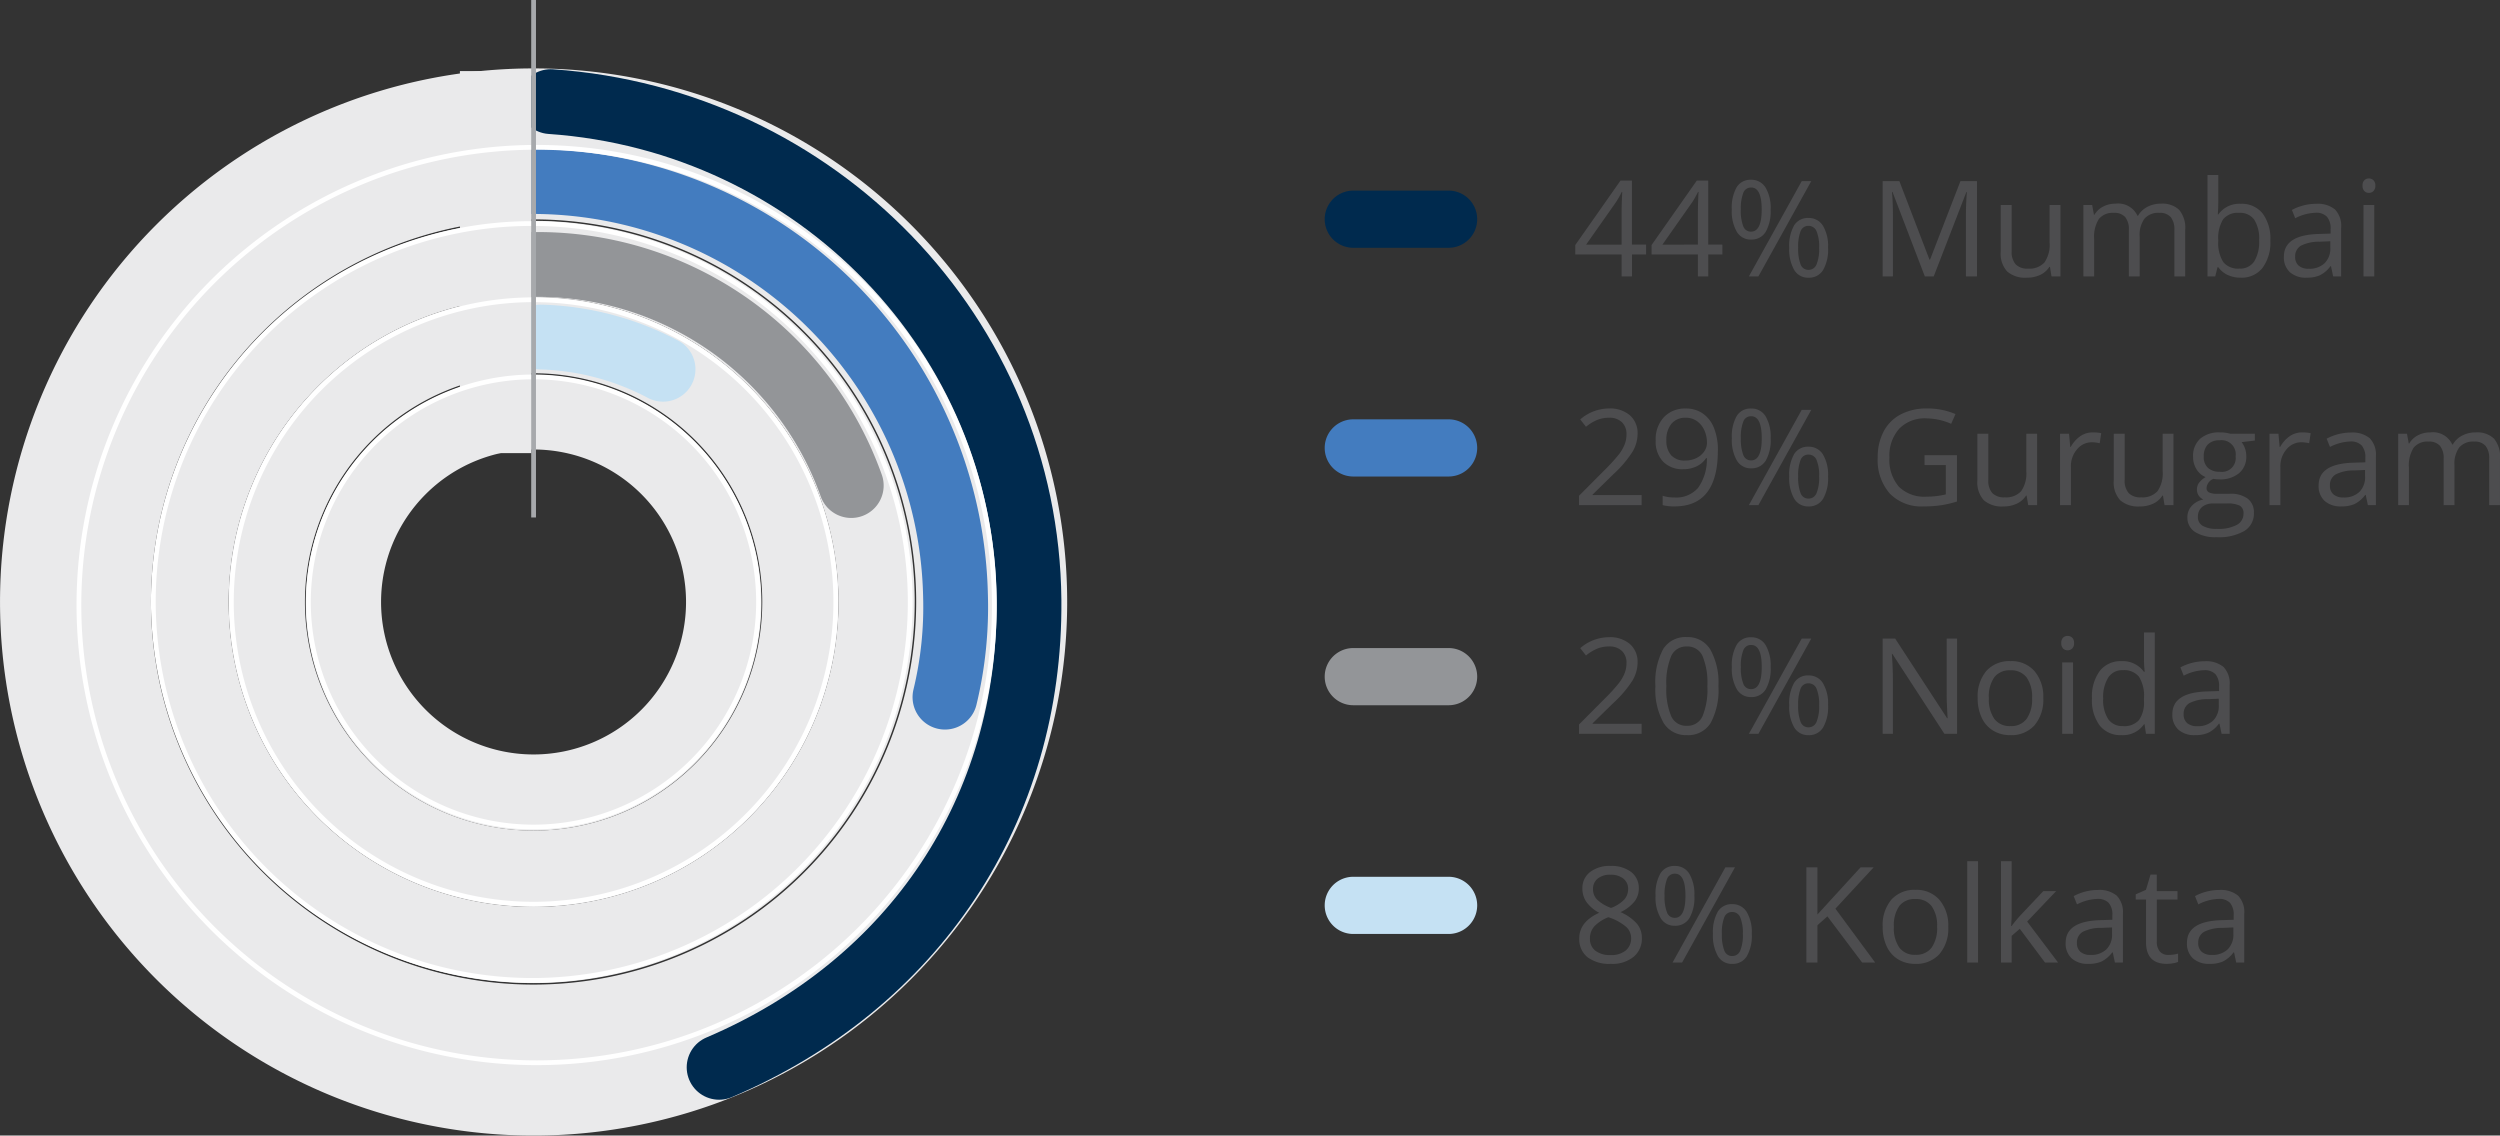
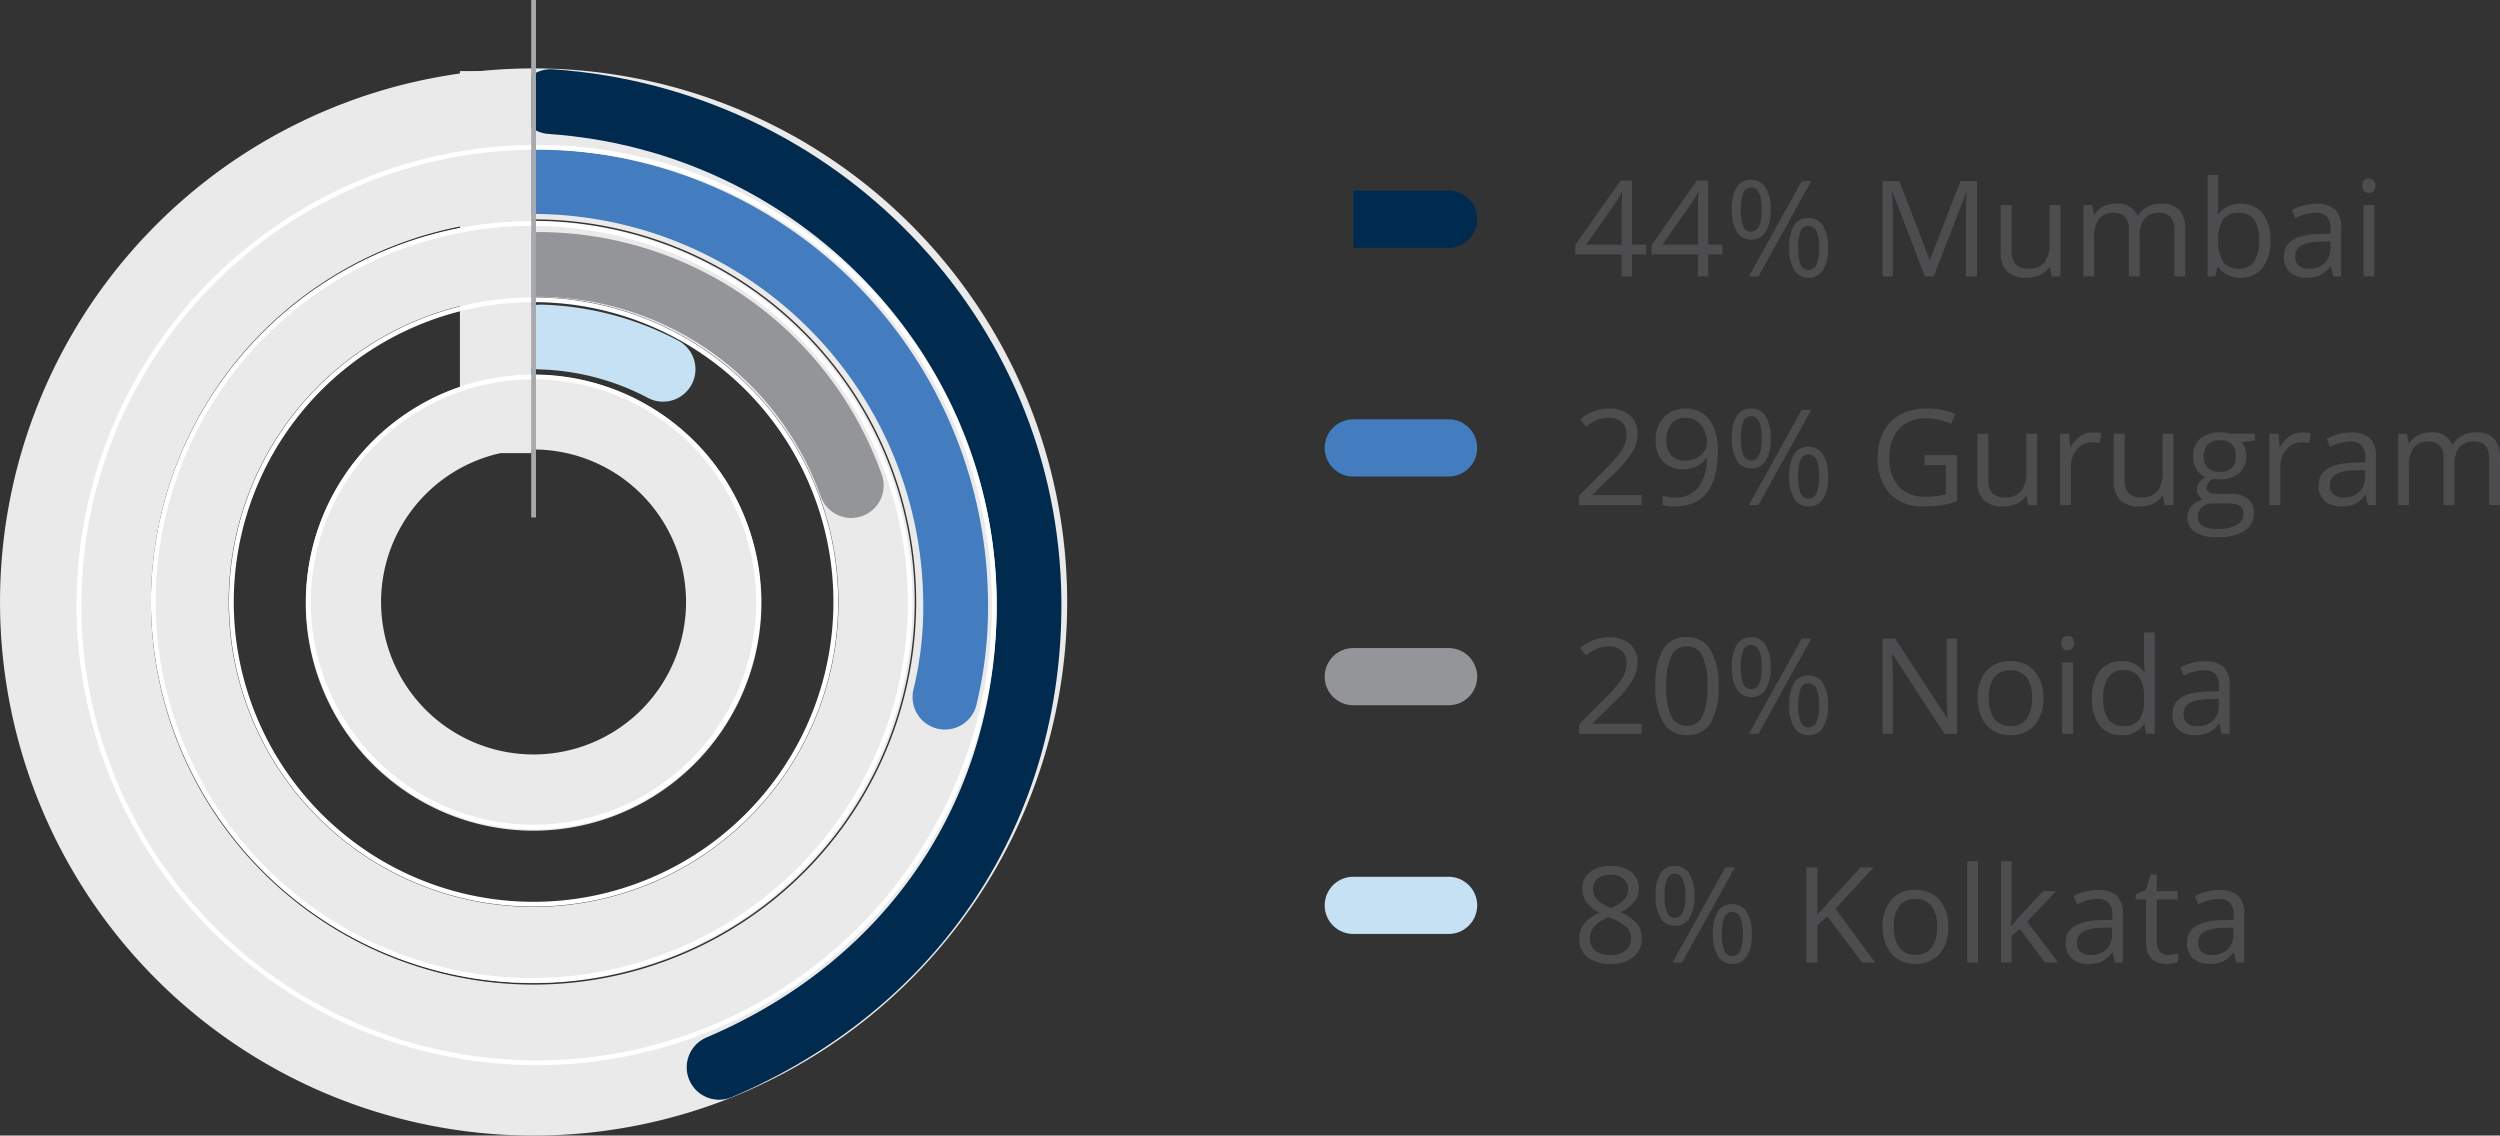
<svg xmlns="http://www.w3.org/2000/svg" width="262.323" height="119.154" viewBox="0 0 262.323 119.154">
  <rect x="0" y="0" width="262.323" height="119.154" fill="#333333" stroke="none" />
  <defs>
    <clipPath id="clip-path">
      <rect id="Rectangle_67498" data-name="Rectangle 67498" width="111.978" height="119.153" fill="none" />
    </clipPath>
    <clipPath id="clip-path-2">
      <path id="Path_974" data-name="Path 974" d="M8,62.348a47.989,47.989,0,1,1,47.989,47.99A47.989,47.989,0,0,1,8,62.348m-8,0A55.988,55.988,0,1,0,55.989,6.36,55.988,55.988,0,0,0,0,62.348" transform="translate(-0.001 -6.36)" fill="none" />
    </clipPath>
    <clipPath id="clip-path-4">
      <path id="Path_977" data-name="Path 977" d="M14.951,61.457A40.147,40.147,0,1,1,55.1,101.6,40.148,40.148,0,0,1,14.951,61.457m-8.029,0A48.177,48.177,0,1,0,55.1,13.281,48.176,48.176,0,0,0,6.922,61.457" transform="translate(-6.922 -13.281)" fill="none" />
    </clipPath>
    <clipPath id="clip-path-6">
      <path id="Path_980" data-name="Path 980" d="M22.173,60.524A31.993,31.993,0,1,1,54.165,92.517,31.992,31.992,0,0,1,22.173,60.524m-8,0a39.991,39.991,0,1,0,39.99-39.991,39.99,39.99,0,0,0-39.99,39.991" transform="translate(-14.175 -20.533)" fill="none" />
    </clipPath>
    <clipPath id="clip-path-8">
      <path id="Path_983" data-name="Path 983" d="M29.26,59.613a23.994,23.994,0,1,1,23.994,24,23.995,23.995,0,0,1-23.994-24m-8,0A31.993,31.993,0,1,0,53.254,27.62,31.992,31.992,0,0,0,21.261,59.613" transform="translate(-21.261 -27.62)" fill="none" />
    </clipPath>
  </defs>
  <g id="Group_152441" data-name="Group 152441" transform="translate(-909 -954)">
    <path id="Path_1087" data-name="Path 1087" d="M7.725-2.3H6.241V0H5.154V-2.3H.294v-.991l4.744-6.761h1.2v6.72H7.725ZM5.154-3.329V-6.651q0-.978.068-2.208H5.168a10.272,10.272,0,0,1-.615,1.087L1.429-3.329ZM15.729-2.3H14.246V0H13.159V-2.3H8.3v-.991l4.744-6.761h1.2v6.72h1.483Zm-2.57-1.032V-6.651q0-.978.068-2.208h-.055a10.272,10.272,0,0,1-.615,1.087L9.434-3.329Zm4.5-3.685a4.583,4.583,0,0,0,.253,1.743.851.851,0,0,0,.82.581q1.121,0,1.121-2.324T18.737-9.324a.851.851,0,0,0-.82.574A4.528,4.528,0,0,0,17.664-7.014Zm3.131,0a4.32,4.32,0,0,1-.523,2.355,1.72,1.72,0,0,1-1.535.8,1.678,1.678,0,0,1-1.487-.813,4.289,4.289,0,0,1-.53-2.338,4.342,4.342,0,0,1,.509-2.338,1.68,1.68,0,0,1,1.507-.786,1.716,1.716,0,0,1,1.524.813A4.207,4.207,0,0,1,20.795-7.014ZM23.68-3.008a4.579,4.579,0,0,0,.253,1.747.855.855,0,0,0,.827.578.893.893,0,0,0,.848-.571,4.26,4.26,0,0,0,.273-1.753,4.165,4.165,0,0,0-.273-1.733A.894.894,0,0,0,24.76-5.3a.855.855,0,0,0-.827.564A4.469,4.469,0,0,0,23.68-3.008Zm3.138,0A4.3,4.3,0,0,1,26.294-.66a1.72,1.72,0,0,1-1.535.8,1.674,1.674,0,0,1-1.494-.813,4.319,4.319,0,0,1-.523-2.331,4.342,4.342,0,0,1,.509-2.338,1.68,1.68,0,0,1,1.507-.786,1.728,1.728,0,0,1,1.514.8A4.135,4.135,0,0,1,26.817-3.008ZM25.054-9.994,19.51,0h-1l5.544-9.994ZM36.969,0,33.578-8.859h-.055q.1,1.053.1,2.5V0H32.546V-9.994H34.3L37.461-1.75h.055l3.192-8.244h1.736V0H41.282V-6.439q0-1.107.1-2.406h-.055L37.905,0Zm9.112-7.492v4.86A1.955,1.955,0,0,0,46.5-1.265,1.7,1.7,0,0,0,47.8-.813a2.13,2.13,0,0,0,1.719-.643,3.241,3.241,0,0,0,.543-2.1V-7.492H51.2V0h-.937L50.1-1h-.062a2.262,2.262,0,0,1-.967.848A3.251,3.251,0,0,1,47.66.137a2.864,2.864,0,0,1-2.047-.649,2.765,2.765,0,0,1-.68-2.078v-4.9ZM63.157,0V-4.874a2.023,2.023,0,0,0-.383-1.343,1.481,1.481,0,0,0-1.189-.448,1.92,1.92,0,0,0-1.565.608,2.891,2.891,0,0,0-.506,1.873V0H58.379V-4.874A2.023,2.023,0,0,0,58-6.217a1.49,1.49,0,0,0-1.2-.448,1.853,1.853,0,0,0-1.562.639,3.459,3.459,0,0,0-.5,2.1V0H53.607V-7.492h.923l.185,1.025h.055a2.23,2.23,0,0,1,.906-.854,2.767,2.767,0,0,1,1.309-.308,2.226,2.226,0,0,1,2.3,1.271h.055a2.389,2.389,0,0,1,.971-.93,3.012,3.012,0,0,1,1.449-.342,2.537,2.537,0,0,1,1.9.653,2.921,2.921,0,0,1,.632,2.088V0Zm6.959-7.615A2.785,2.785,0,0,1,72.41-6.607a4.426,4.426,0,0,1,.817,2.854A4.458,4.458,0,0,1,72.4-.885,2.774,2.774,0,0,1,70.116.137a3.242,3.242,0,0,1-1.336-.27,2.513,2.513,0,0,1-1.015-.831h-.082L67.443,0H66.63V-10.637h1.135v2.584q0,.868-.055,1.559h.055A2.694,2.694,0,0,1,70.116-7.615Zm-.164.95A1.981,1.981,0,0,0,68.277-6a3.76,3.76,0,0,0-.513,2.246,3.749,3.749,0,0,0,.526,2.259,2,2,0,0,0,1.688.68,1.75,1.75,0,0,0,1.559-.762,3.917,3.917,0,0,0,.513-2.191,3.765,3.765,0,0,0-.513-2.181A1.817,1.817,0,0,0,69.952-6.665ZM79.816,0l-.226-1.066h-.055a3.153,3.153,0,0,1-1.118.954,3.407,3.407,0,0,1-1.391.25,2.5,2.5,0,0,1-1.747-.574,2.094,2.094,0,0,1-.632-1.634q0-2.27,3.63-2.379l1.271-.041v-.465a1.9,1.9,0,0,0-.379-1.3,1.56,1.56,0,0,0-1.213-.42,4.944,4.944,0,0,0-2.119.574l-.349-.868A5.332,5.332,0,0,1,76.7-7.444a5.255,5.255,0,0,1,1.323-.171,2.854,2.854,0,0,1,1.986.595,2.482,2.482,0,0,1,.646,1.907V0ZM77.253-.8a2.3,2.3,0,0,0,1.665-.581,2.15,2.15,0,0,0,.6-1.627v-.677l-1.135.048a4.128,4.128,0,0,0-1.952.42,1.268,1.268,0,0,0-.6,1.159,1.169,1.169,0,0,0,.373.937A1.546,1.546,0,0,0,77.253-.8ZM84.13,0H83V-7.492H84.13ZM82.9-9.522a.754.754,0,0,1,.191-.571.669.669,0,0,1,.479-.181.669.669,0,0,1,.472.185.74.74,0,0,1,.2.567.752.752,0,0,1-.2.571.662.662,0,0,1-.472.188.655.655,0,0,1-.479-.188A.768.768,0,0,1,82.9-9.522Z" transform="translate(1074 983)" fill="#4d4d4f" />
    <path id="Path_1088" data-name="Path 1088" d="M7.253,0H.684V-.978L3.315-3.623A19.38,19.38,0,0,0,4.9-5.359a4.431,4.431,0,0,0,.574-1.012,2.9,2.9,0,0,0,.191-1.06A1.68,1.68,0,0,0,5.182-8.7a1.859,1.859,0,0,0-1.347-.468,3.386,3.386,0,0,0-1.179.205,4.7,4.7,0,0,0-1.241.745l-.6-.772a4.607,4.607,0,0,1,3.008-1.148,3.178,3.178,0,0,1,2.208.721,2.48,2.48,0,0,1,.8,1.938A3.743,3.743,0,0,1,6.3-5.6a11.935,11.935,0,0,1-2,2.352L2.112-1.107v.055H7.253Zm8.06-5.011A7.3,7.3,0,0,1,14.5-1.142,2.76,2.76,0,0,1,12,.137,2.737,2.737,0,0,1,9.543-1.172,7.154,7.154,0,0,1,8.7-5.011a7.3,7.3,0,0,1,.813-3.876A2.747,2.747,0,0,1,12-10.151a2.752,2.752,0,0,1,2.471,1.319A7.123,7.123,0,0,1,15.313-5.011Zm-5.462,0a7.319,7.319,0,0,0,.513,3.175A1.715,1.715,0,0,0,12-.841a1.716,1.716,0,0,0,1.644-1.008,7.376,7.376,0,0,0,.509-3.162,7.327,7.327,0,0,0-.509-3.155,1.717,1.717,0,0,0-1.644-1,1.716,1.716,0,0,0-1.634.988A7.271,7.271,0,0,0,9.851-5.011Zm7.813-2a4.583,4.583,0,0,0,.253,1.743.851.851,0,0,0,.82.581q1.121,0,1.121-2.324T18.737-9.324a.851.851,0,0,0-.82.574A4.528,4.528,0,0,0,17.664-7.014Zm3.131,0a4.32,4.32,0,0,1-.523,2.355,1.72,1.72,0,0,1-1.535.8,1.678,1.678,0,0,1-1.487-.813,4.289,4.289,0,0,1-.53-2.338,4.342,4.342,0,0,1,.509-2.338,1.68,1.68,0,0,1,1.507-.786,1.716,1.716,0,0,1,1.524.813A4.207,4.207,0,0,1,20.795-7.014ZM23.68-3.008a4.579,4.579,0,0,0,.253,1.747.855.855,0,0,0,.827.578.893.893,0,0,0,.848-.571,4.26,4.26,0,0,0,.273-1.753,4.165,4.165,0,0,0-.273-1.733A.894.894,0,0,0,24.76-5.3a.855.855,0,0,0-.827.564A4.469,4.469,0,0,0,23.68-3.008Zm3.138,0A4.3,4.3,0,0,1,26.294-.66a1.72,1.72,0,0,1-1.535.8,1.674,1.674,0,0,1-1.494-.813,4.319,4.319,0,0,1-.523-2.331,4.342,4.342,0,0,1,.509-2.338,1.68,1.68,0,0,1,1.507-.786,1.728,1.728,0,0,1,1.514.8A4.135,4.135,0,0,1,26.817-3.008ZM25.054-9.994,19.51,0h-1l5.544-9.994ZM40.353,0H39.026L33.564-8.388H33.51q.109,1.477.109,2.707V0H32.546V-9.994h1.313l5.448,8.354h.055q-.014-.185-.062-1.186t-.034-1.432V-9.994h1.087ZM49.4-3.753a4.133,4.133,0,0,1-.923,2.861A3.25,3.25,0,0,1,45.924.137,3.377,3.377,0,0,1,44.14-.335a3.113,3.113,0,0,1-1.2-1.354,4.717,4.717,0,0,1-.424-2.064,4.127,4.127,0,0,1,.916-2.854,3.24,3.24,0,0,1,2.543-1.022,3.169,3.169,0,0,1,2.5,1.046A4.115,4.115,0,0,1,49.4-3.753Zm-5.708,0a3.556,3.556,0,0,0,.574,2.188,1.993,1.993,0,0,0,1.688.752,2.006,2.006,0,0,0,1.692-.749,3.538,3.538,0,0,0,.578-2.191,3.481,3.481,0,0,0-.578-2.17,2.03,2.03,0,0,0-1.706-.742,2,2,0,0,0-1.682.731A3.52,3.52,0,0,0,43.688-3.753ZM52.521,0H51.386V-7.492h1.135ZM51.29-9.522a.754.754,0,0,1,.191-.571.669.669,0,0,1,.479-.181.669.669,0,0,1,.472.185.74.74,0,0,1,.2.567.752.752,0,0,1-.2.571.662.662,0,0,1-.472.188.655.655,0,0,1-.479-.188A.768.768,0,0,1,51.29-9.522ZM60.026-1h-.062A2.666,2.666,0,0,1,57.613.137a2.782,2.782,0,0,1-2.287-1,4.423,4.423,0,0,1-.817-2.857A4.5,4.5,0,0,1,55.33-6.6a2.76,2.76,0,0,1,2.283-1.025,2.724,2.724,0,0,1,2.338,1.107h.089l-.048-.54-.027-.526v-3.049H61.1V0h-.923Zm-2.27.191a2.066,2.066,0,0,0,1.685-.632,3.2,3.2,0,0,0,.523-2.041v-.239A3.76,3.76,0,0,0,59.435-6a2.012,2.012,0,0,0-1.692-.68,1.737,1.737,0,0,0-1.528.776,3.858,3.858,0,0,0-.53,2.191,3.7,3.7,0,0,0,.526,2.167A1.783,1.783,0,0,0,57.757-.813ZM68.113,0l-.226-1.066h-.055a3.153,3.153,0,0,1-1.118.954,3.407,3.407,0,0,1-1.391.25,2.5,2.5,0,0,1-1.747-.574,2.094,2.094,0,0,1-.632-1.634q0-2.27,3.63-2.379l1.271-.041v-.465a1.9,1.9,0,0,0-.379-1.3,1.56,1.56,0,0,0-1.213-.42,4.944,4.944,0,0,0-2.119.574l-.349-.868A5.332,5.332,0,0,1,65-7.444a5.255,5.255,0,0,1,1.323-.171,2.854,2.854,0,0,1,1.986.595,2.482,2.482,0,0,1,.646,1.907V0ZM65.55-.8a2.3,2.3,0,0,0,1.665-.581,2.15,2.15,0,0,0,.6-1.627v-.677l-1.135.048a4.128,4.128,0,0,0-1.952.42,1.268,1.268,0,0,0-.6,1.159,1.169,1.169,0,0,0,.373.937A1.546,1.546,0,0,0,65.55-.8Z" transform="translate(1074 1031)" fill="#4d4d4f" />
    <path id="Path_1089" data-name="Path 1089" d="M7.253,0H.684V-.978L3.315-3.623A19.38,19.38,0,0,0,4.9-5.359a4.431,4.431,0,0,0,.574-1.012,2.9,2.9,0,0,0,.191-1.06A1.68,1.68,0,0,0,5.182-8.7a1.859,1.859,0,0,0-1.347-.468,3.386,3.386,0,0,0-1.179.205,4.7,4.7,0,0,0-1.241.745l-.6-.772a4.607,4.607,0,0,1,3.008-1.148,3.178,3.178,0,0,1,2.208.721,2.48,2.48,0,0,1,.8,1.938A3.743,3.743,0,0,1,6.3-5.6a11.935,11.935,0,0,1-2,2.352L2.112-1.107v.055H7.253Zm8-5.729q0,5.865-4.539,5.865A4.622,4.622,0,0,1,9.461,0V-.978A4.019,4.019,0,0,0,10.705-.8a3.027,3.027,0,0,0,2.478-1.015A5.132,5.132,0,0,0,14.1-4.929h-.082a2.433,2.433,0,0,1-1,.865,3.209,3.209,0,0,1-1.4.3A2.818,2.818,0,0,1,9.509-4.56a3.025,3.025,0,0,1-.779-2.215A3.393,3.393,0,0,1,9.6-9.235a3.044,3.044,0,0,1,2.293-.9,3.07,3.07,0,0,1,1.781.523A3.305,3.305,0,0,1,14.848-8.09,6.209,6.209,0,0,1,15.258-5.729ZM11.895-9.167a1.872,1.872,0,0,0-1.511.629,2.624,2.624,0,0,0-.533,1.75,2.275,2.275,0,0,0,.492,1.548,1.882,1.882,0,0,0,1.5.564,2.6,2.6,0,0,0,1.145-.253,2.067,2.067,0,0,0,.824-.69,1.593,1.593,0,0,0,.3-.916,3.131,3.131,0,0,0-.28-1.326,2.312,2.312,0,0,0-.783-.957A1.971,1.971,0,0,0,11.895-9.167Zm5.77,2.153a4.583,4.583,0,0,0,.253,1.743.851.851,0,0,0,.82.581q1.121,0,1.121-2.324T18.737-9.324a.851.851,0,0,0-.82.574A4.528,4.528,0,0,0,17.664-7.014Zm3.131,0a4.32,4.32,0,0,1-.523,2.355,1.72,1.72,0,0,1-1.535.8,1.678,1.678,0,0,1-1.487-.813,4.289,4.289,0,0,1-.53-2.338,4.342,4.342,0,0,1,.509-2.338,1.68,1.68,0,0,1,1.507-.786,1.716,1.716,0,0,1,1.524.813A4.207,4.207,0,0,1,20.795-7.014ZM23.68-3.008a4.579,4.579,0,0,0,.253,1.747.855.855,0,0,0,.827.578.893.893,0,0,0,.848-.571,4.26,4.26,0,0,0,.273-1.753,4.165,4.165,0,0,0-.273-1.733A.894.894,0,0,0,24.76-5.3a.855.855,0,0,0-.827.564A4.469,4.469,0,0,0,23.68-3.008Zm3.138,0A4.3,4.3,0,0,1,26.294-.66a1.72,1.72,0,0,1-1.535.8,1.674,1.674,0,0,1-1.494-.813,4.319,4.319,0,0,1-.523-2.331,4.342,4.342,0,0,1,.509-2.338,1.68,1.68,0,0,1,1.507-.786,1.728,1.728,0,0,1,1.514.8A4.135,4.135,0,0,1,26.817-3.008ZM25.054-9.994,19.51,0h-1l5.544-9.994ZM36.941-5.236h3.4v4.86a10.922,10.922,0,0,1-1.613.383,12.282,12.282,0,0,1-1.9.13,4.606,4.606,0,0,1-3.534-1.35A5.321,5.321,0,0,1,32.026-5a5.717,5.717,0,0,1,.625-2.731,4.23,4.23,0,0,1,1.8-1.791,5.835,5.835,0,0,1,2.755-.619,7.529,7.529,0,0,1,2.98.588l-.451,1.025a6.658,6.658,0,0,0-2.6-.574,3.729,3.729,0,0,0-2.851,1.087A4.218,4.218,0,0,0,33.257-5a4.311,4.311,0,0,0,.988,3.069,3.8,3.8,0,0,0,2.9,1.046,8.622,8.622,0,0,0,2.03-.239V-4.2H36.941Zm6.692-2.256v4.86a1.955,1.955,0,0,0,.417,1.367,1.7,1.7,0,0,0,1.306.451,2.13,2.13,0,0,0,1.719-.643,3.241,3.241,0,0,0,.543-2.1V-7.492h1.135V0h-.937l-.164-1h-.062a2.262,2.262,0,0,1-.967.848,3.251,3.251,0,0,1-1.412.294,2.864,2.864,0,0,1-2.047-.649,2.765,2.765,0,0,1-.68-2.078v-4.9Zm10.944-.137a4.44,4.44,0,0,1,.9.082l-.157,1.053a3.865,3.865,0,0,0-.82-.1,2,2,0,0,0-1.555.738,2.692,2.692,0,0,0-.646,1.839V0H51.16V-7.492H52.1l.13,1.388h.055a3.293,3.293,0,0,1,1-1.128A2.262,2.262,0,0,1,54.578-7.629Zm3.363.137v4.86a1.955,1.955,0,0,0,.417,1.367,1.7,1.7,0,0,0,1.306.451,2.13,2.13,0,0,0,1.719-.643,3.241,3.241,0,0,0,.543-2.1V-7.492h1.135V0h-.937l-.164-1H61.9a2.262,2.262,0,0,1-.967.848,3.251,3.251,0,0,1-1.412.294,2.864,2.864,0,0,1-2.047-.649,2.765,2.765,0,0,1-.68-2.078v-4.9Zm13.658,0v.718l-1.388.164a2.385,2.385,0,0,1,.342.625,2.387,2.387,0,0,1,.15.872,2.215,2.215,0,0,1-.752,1.757,3.033,3.033,0,0,1-2.064.656,3.438,3.438,0,0,1-.629-.055,1.117,1.117,0,0,0-.725.964.49.49,0,0,0,.253.455,1.848,1.848,0,0,0,.868.147h1.326a2.97,2.97,0,0,1,1.87.513A1.781,1.781,0,0,1,71.5.813a2.127,2.127,0,0,1-1,1.9,5.342,5.342,0,0,1-2.912.653,3.979,3.979,0,0,1-2.266-.547,1.766,1.766,0,0,1-.8-1.545A1.735,1.735,0,0,1,64.969.089,2.228,2.228,0,0,1,66.2-.588a1.187,1.187,0,0,1-.482-.4,1.067,1.067,0,0,1-.195-.636,1.207,1.207,0,0,1,.219-.718,2.3,2.3,0,0,1,.69-.595,2.024,2.024,0,0,1-.947-.813,2.39,2.39,0,0,1-.366-1.312,2.424,2.424,0,0,1,.738-1.9,3.014,3.014,0,0,1,2.092-.667,3.8,3.8,0,0,1,1.06.137Zm-5.975,8.75a1.017,1.017,0,0,0,.513.923,2.83,2.83,0,0,0,1.47.314,4.1,4.1,0,0,0,2.116-.427A1.308,1.308,0,0,0,70.41.909a.917.917,0,0,0-.376-.844,2.92,2.92,0,0,0-1.415-.236h-1.36a1.792,1.792,0,0,0-1.2.369A1.319,1.319,0,0,0,65.625,1.258Zm.615-6.351A1.525,1.525,0,0,0,66.685-3.9a1.774,1.774,0,0,0,1.237.4,1.447,1.447,0,0,0,1.661-1.613A1.489,1.489,0,0,0,67.9-6.8a1.665,1.665,0,0,0-1.23.431A1.734,1.734,0,0,0,66.24-5.093ZM76.556-7.629a4.44,4.44,0,0,1,.9.082l-.157,1.053a3.865,3.865,0,0,0-.82-.1,2,2,0,0,0-1.555.738,2.692,2.692,0,0,0-.646,1.839V0H73.138V-7.492h.937L74.2-6.1h.055a3.293,3.293,0,0,1,1-1.128A2.262,2.262,0,0,1,76.556-7.629ZM83.46,0l-.226-1.066H83.18a3.153,3.153,0,0,1-1.118.954,3.407,3.407,0,0,1-1.391.25,2.5,2.5,0,0,1-1.747-.574,2.094,2.094,0,0,1-.632-1.634q0-2.27,3.63-2.379l1.271-.041v-.465a1.9,1.9,0,0,0-.379-1.3,1.56,1.56,0,0,0-1.213-.42,4.944,4.944,0,0,0-2.119.574l-.349-.868a5.332,5.332,0,0,1,1.213-.472,5.255,5.255,0,0,1,1.323-.171,2.854,2.854,0,0,1,1.986.595A2.482,2.482,0,0,1,84.3-5.113V0ZM80.9-.8a2.3,2.3,0,0,0,1.665-.581,2.15,2.15,0,0,0,.6-1.627v-.677l-1.135.048a4.128,4.128,0,0,0-1.952.42,1.268,1.268,0,0,0-.6,1.159,1.169,1.169,0,0,0,.373.937A1.546,1.546,0,0,0,80.9-.8ZM96.188,0V-4.874a2.023,2.023,0,0,0-.383-1.343,1.481,1.481,0,0,0-1.189-.448,1.92,1.92,0,0,0-1.565.608,2.891,2.891,0,0,0-.506,1.873V0H91.41V-4.874a2.023,2.023,0,0,0-.383-1.343,1.49,1.49,0,0,0-1.2-.448,1.853,1.853,0,0,0-1.562.639,3.459,3.459,0,0,0-.5,2.1V0H86.639V-7.492h.923l.185,1.025H87.8a2.23,2.23,0,0,1,.906-.854,2.767,2.767,0,0,1,1.309-.308,2.226,2.226,0,0,1,2.3,1.271h.055a2.389,2.389,0,0,1,.971-.93,3.012,3.012,0,0,1,1.449-.342,2.537,2.537,0,0,1,1.9.653,2.921,2.921,0,0,1,.632,2.088V0Z" transform="translate(1074 1007)" fill="#4d4d4f" />
    <path id="Path_1090" data-name="Path 1090" d="M3.992-10.138A3.389,3.389,0,0,1,6.159-9.5a2.12,2.12,0,0,1,.8,1.757A2.187,2.187,0,0,1,6.5-6.4,4.046,4.046,0,0,1,5.038-5.291a4.918,4.918,0,0,1,1.729,1.22,2.3,2.3,0,0,1,.513,1.48A2.479,2.479,0,0,1,6.412-.6,3.544,3.544,0,0,1,4.033.137a3.81,3.81,0,0,1-2.461-.7A2.414,2.414,0,0,1,.711-2.55q0-1.716,2.092-2.673A3.861,3.861,0,0,1,1.449-6.375a2.45,2.45,0,0,1-.41-1.384,2.109,2.109,0,0,1,.8-1.733A3.331,3.331,0,0,1,3.992-10.138ZM1.832-2.522A1.547,1.547,0,0,0,2.4-1.244a2.5,2.5,0,0,0,1.6.458,2.388,2.388,0,0,0,1.586-.479,1.626,1.626,0,0,0,.567-1.312,1.6,1.6,0,0,0-.533-1.179,5.44,5.44,0,0,0-1.859-1,4.046,4.046,0,0,0-1.477.967A1.874,1.874,0,0,0,1.832-2.522ZM3.979-9.215a2.012,2.012,0,0,0-1.34.41,1.36,1.36,0,0,0-.485,1.094,1.565,1.565,0,0,0,.4,1.08,4.212,4.212,0,0,0,1.49.9A3.733,3.733,0,0,0,5.431-6.61a1.633,1.633,0,0,0,.407-1.1,1.345,1.345,0,0,0-.5-1.1A2.089,2.089,0,0,0,3.979-9.215Zm5.681,2.2a4.583,4.583,0,0,0,.253,1.743.851.851,0,0,0,.82.581q1.121,0,1.121-2.324T10.732-9.324a.851.851,0,0,0-.82.574A4.528,4.528,0,0,0,9.659-7.014Zm3.131,0a4.32,4.32,0,0,1-.523,2.355,1.72,1.72,0,0,1-1.535.8,1.678,1.678,0,0,1-1.487-.813,4.289,4.289,0,0,1-.53-2.338,4.342,4.342,0,0,1,.509-2.338,1.68,1.68,0,0,1,1.507-.786,1.716,1.716,0,0,1,1.524.813A4.207,4.207,0,0,1,12.79-7.014Zm2.885,4.006a4.579,4.579,0,0,0,.253,1.747.855.855,0,0,0,.827.578.893.893,0,0,0,.848-.571,4.26,4.26,0,0,0,.273-1.753A4.165,4.165,0,0,0,17.6-4.741a.894.894,0,0,0-.848-.564.855.855,0,0,0-.827.564A4.469,4.469,0,0,0,15.675-3.008Zm3.138,0A4.3,4.3,0,0,1,18.29-.66a1.72,1.72,0,0,1-1.535.8,1.674,1.674,0,0,1-1.494-.813,4.319,4.319,0,0,1-.523-2.331,4.342,4.342,0,0,1,.509-2.338,1.68,1.68,0,0,1,1.507-.786,1.728,1.728,0,0,1,1.514.8A4.135,4.135,0,0,1,18.813-3.008ZM17.049-9.994,11.5,0h-1l5.544-9.994ZM31.76,0H30.393L26.749-4.847l-1.046.93V0H24.541V-9.994H25.7v4.956l4.532-4.956h1.374L27.59-5.653Zm7.67-3.753a4.133,4.133,0,0,1-.923,2.861A3.25,3.25,0,0,1,35.957.137a3.377,3.377,0,0,1-1.784-.472,3.113,3.113,0,0,1-1.2-1.354,4.717,4.717,0,0,1-.424-2.064,4.127,4.127,0,0,1,.916-2.854A3.24,3.24,0,0,1,36-7.629a3.169,3.169,0,0,1,2.5,1.046A4.115,4.115,0,0,1,39.43-3.753Zm-5.708,0A3.556,3.556,0,0,0,34.3-1.565a1.993,1.993,0,0,0,1.688.752,2.006,2.006,0,0,0,1.692-.749,3.538,3.538,0,0,0,.578-2.191,3.481,3.481,0,0,0-.578-2.17,2.03,2.03,0,0,0-1.706-.742,2,2,0,0,0-1.682.731A3.52,3.52,0,0,0,33.722-3.753ZM42.554,0H41.419V-10.637h1.135Zm3.527-3.835a13.345,13.345,0,0,1,.9-1.094L49.4-7.492h1.347L47.708-4.3,50.955,0H49.581L46.936-3.541l-.854.738V0H44.96V-10.637h1.121V-5q0,.376-.055,1.162ZM56.916,0,56.69-1.066h-.055a3.153,3.153,0,0,1-1.118.954,3.407,3.407,0,0,1-1.391.25A2.5,2.5,0,0,1,52.38-.437a2.094,2.094,0,0,1-.632-1.634q0-2.27,3.63-2.379l1.271-.041v-.465a1.9,1.9,0,0,0-.379-1.3,1.56,1.56,0,0,0-1.213-.42,4.944,4.944,0,0,0-2.119.574l-.349-.868A5.332,5.332,0,0,1,53.8-7.444a5.255,5.255,0,0,1,1.323-.171,2.854,2.854,0,0,1,1.986.595,2.482,2.482,0,0,1,.646,1.907V0ZM54.353-.8a2.3,2.3,0,0,0,1.665-.581,2.15,2.15,0,0,0,.6-1.627v-.677l-1.135.048a4.128,4.128,0,0,0-1.952.42,1.268,1.268,0,0,0-.6,1.159,1.169,1.169,0,0,0,.373.937A1.546,1.546,0,0,0,54.353-.8Zm8.162,0A3.707,3.707,0,0,0,63.1-.844a3.761,3.761,0,0,0,.444-.092v.868A2.074,2.074,0,0,1,63,.079a4.081,4.081,0,0,1-.646.058q-2.174,0-2.174-2.29V-6.61H59.1v-.547l1.073-.472.479-1.6h.656v1.736h2.174v.882H61.312V-2.2a1.517,1.517,0,0,0,.321,1.039A1.118,1.118,0,0,0,62.515-.8Zm7.13.8-.226-1.066h-.055a3.153,3.153,0,0,1-1.118.954,3.407,3.407,0,0,1-1.391.25,2.5,2.5,0,0,1-1.747-.574,2.094,2.094,0,0,1-.632-1.634q0-2.27,3.63-2.379l1.271-.041v-.465A1.9,1.9,0,0,0,69-6.258a1.56,1.56,0,0,0-1.213-.42,4.944,4.944,0,0,0-2.119.574l-.349-.868a5.332,5.332,0,0,1,1.213-.472,5.255,5.255,0,0,1,1.323-.171,2.854,2.854,0,0,1,1.986.595,2.482,2.482,0,0,1,.646,1.907V0ZM67.081-.8a2.3,2.3,0,0,0,1.665-.581,2.15,2.15,0,0,0,.6-1.627v-.677l-1.135.048a4.128,4.128,0,0,0-1.952.42,1.268,1.268,0,0,0-.6,1.159,1.169,1.169,0,0,0,.373.937A1.546,1.546,0,0,0,67.081-.8Z" transform="translate(1074 1055)" fill="#4d4d4f" />
-     <path id="Path_1083" data-name="Path 1083" d="M3,0H13a3,3,0,0,1,0,6H3A3,3,0,0,1,3,0Z" transform="translate(1048 974)" fill="#002a4e" />
+     <path id="Path_1083" data-name="Path 1083" d="M3,0H13a3,3,0,0,1,0,6H3Z" transform="translate(1048 974)" fill="#002a4e" />
    <path id="Path_1084" data-name="Path 1084" d="M3,0H13a3,3,0,0,1,0,6H3A3,3,0,0,1,3,0Z" transform="translate(1048 1022)" fill="#939598" />
    <path id="Path_1085" data-name="Path 1085" d="M3,0H13a3,3,0,0,1,0,6H3A3,3,0,0,1,3,0Z" transform="translate(1048 998)" fill="#437cbf" />
    <path id="Path_1086" data-name="Path 1086" d="M3,0H13a3,3,0,0,1,0,6H3A3,3,0,0,1,3,0Z" transform="translate(1048 1046)" fill="#c5e1f3" />
    <g id="Group_152408" data-name="Group 152408" transform="translate(909 954)">
      <g id="Group_152391" data-name="Group 152391" transform="translate(0 0)">
        <g id="Group_152390" data-name="Group 152390" clip-path="url(#clip-path)">
          <path id="Path_972" data-name="Path 972" d="M103.978,62.348a47.989,47.989,0,1,1-47.989-47.99,47.989,47.989,0,0,1,47.989,47.99m8,0a55.988,55.988,0,1,0-55.988,55.988,55.988,55.988,0,0,0,55.988-55.988" transform="translate(0 0.818)" fill="#eaeaeb" />
        </g>
      </g>
      <g id="Group_152393" data-name="Group 152393" transform="translate(0.001 7.178)">
        <g id="Group_152392" data-name="Group 152392" clip-path="url(#clip-path-2)">
          <path id="Path_973" data-name="Path 973" d="M51.2,9.447c27.848,1.922,49.941,24.525,50.184,52.325.192,21.893-12,40.272-32.516,49.006" transform="translate(6.586 -5.963)" fill="none" stroke="#002a4e" stroke-linecap="round" stroke-linejoin="round" stroke-width="6.8" />
        </g>
      </g>
      <g id="Group_152395" data-name="Group 152395" transform="translate(0 0)">
        <g id="Group_152394" data-name="Group 152394" clip-path="url(#clip-path)">
          <path id="Path_975" data-name="Path 975" d="M95.245,61.457A40.147,40.147,0,1,1,55.1,21.31,40.148,40.148,0,0,1,95.245,61.457m8.029,0A48.176,48.176,0,1,0,55.1,109.634a48.177,48.177,0,0,0,48.176-48.176" transform="translate(0.89 1.709)" fill="#eaeaeb" />
        </g>
      </g>
      <g id="Group_152397" data-name="Group 152397" transform="translate(7.812 14.99)">
        <g id="Group_152396" data-name="Group 152396" clip-path="url(#clip-path-4)">
          <path id="Path_976" data-name="Path 976" d="M48.838,16.883a44.419,44.419,0,0,1,45.14,43.41,40.241,40.241,0,0,1-1.106,10.686" transform="translate(-1.53 -12.818)" fill="none" stroke="#437cbf" stroke-linecap="round" stroke-linejoin="round" stroke-width="6.8" />
        </g>
      </g>
      <g id="Group_152399" data-name="Group 152399" transform="translate(0 0)">
        <g id="Group_152398" data-name="Group 152398" clip-path="url(#clip-path)">
          <path id="Path_978" data-name="Path 978" d="M86.158,60.524A31.993,31.993,0,1,1,54.165,28.531,31.993,31.993,0,0,1,86.158,60.524m8,0a39.991,39.991,0,1,0-39.991,39.991A39.991,39.991,0,0,0,94.157,60.524" transform="translate(1.823 2.641)" fill="#eaeaeb" />
        </g>
      </g>
      <g id="Group_152401" data-name="Group 152401" transform="translate(15.999 23.175)">
        <g id="Group_152400" data-name="Group 152400" clip-path="url(#clip-path-6)">
          <path id="Path_979" data-name="Path 979" d="M49.329,24.594a34.905,34.905,0,0,1,33.646,23.19" transform="translate(-9.653 -20.011)" fill="none" stroke="#939598" stroke-linecap="round" stroke-linejoin="round" stroke-width="6.8" />
        </g>
      </g>
      <g id="Group_152403" data-name="Group 152403" transform="translate(0 0)">
        <g id="Group_152402" data-name="Group 152402" clip-path="url(#clip-path)">
-           <path id="Path_981" data-name="Path 981" d="M77.249,59.613a23.994,23.994,0,1,1-23.994-24,23.995,23.995,0,0,1,23.994,24m8,0A31.993,31.993,0,1,0,53.255,91.605,31.994,31.994,0,0,0,85.247,59.613" transform="translate(2.735 3.553)" fill="#eaeaeb" />
-         </g>
+           </g>
      </g>
      <g id="Group_152405" data-name="Group 152405" transform="translate(23.996 31.173)">
        <g id="Group_152404" data-name="Group 152404" clip-path="url(#clip-path-8)">
          <path id="Path_982" data-name="Path 982" d="M50.267,31.334a29.147,29.147,0,0,1,12.838,3.38" transform="translate(-17.529 -27.142)" fill="none" stroke="#c5e1f3" stroke-linecap="round" stroke-linejoin="round" stroke-width="6.8" />
        </g>
      </g>
      <g id="Group_152407" data-name="Group 152407" transform="translate(0 0)">
        <g id="Group_152406" data-name="Group 152406" clip-path="url(#clip-path)">
          <path id="Path_984" data-name="Path 984" d="M68.328,58.7a16,16,0,1,1-16-16,16,16,0,0,1,16,16m7.912,0a23.908,23.908,0,1,0-23.908,24,23.952,23.952,0,0,0,23.908-24" transform="translate(3.657 4.465)" fill="#eaeaeb" />
          <rect id="Rectangle_67502" data-name="Rectangle 67502" width="7.5" height="40.087" transform="translate(48.258 7.459)" fill="#eaeaeb" />
          <path id="Path_985" data-name="Path 985" d="M53.221,91.291a31.711,31.711,0,1,0-31.71-31.71A31.711,31.711,0,0,0,53.221,91.291Z" transform="translate(2.767 3.585)" fill="none" stroke="#fff" stroke-width="0.5" />
          <path id="Path_986" data-name="Path 986" d="M55.386,109.752A48.028,48.028,0,1,0,7.337,61.724,48.039,48.039,0,0,0,55.386,109.752Z" transform="translate(0.944 1.762)" fill="none" stroke="#fff" stroke-width="0.5" />
          <path id="Path_987" data-name="Path 987" d="M54.155,100.2a39.709,39.709,0,1,0-39.9-39.708A39.806,39.806,0,0,0,54.155,100.2Z" transform="translate(1.834 2.674)" fill="none" stroke="#fff" stroke-width="0.5" />
          <path id="Path_988" data-name="Path 988" d="M52.3,82.272A23.615,23.615,0,1,0,28.674,58.659,23.62,23.62,0,0,0,52.3,82.272Z" transform="translate(3.689 4.508)" fill="none" stroke="#fff" stroke-width="0.5" />
          <line id="Line_732" data-name="Line 732" y2="54.298" transform="translate(55.989)" fill="none" stroke="#a7a9ac" stroke-width="0.5" />
        </g>
      </g>
    </g>
  </g>
</svg>